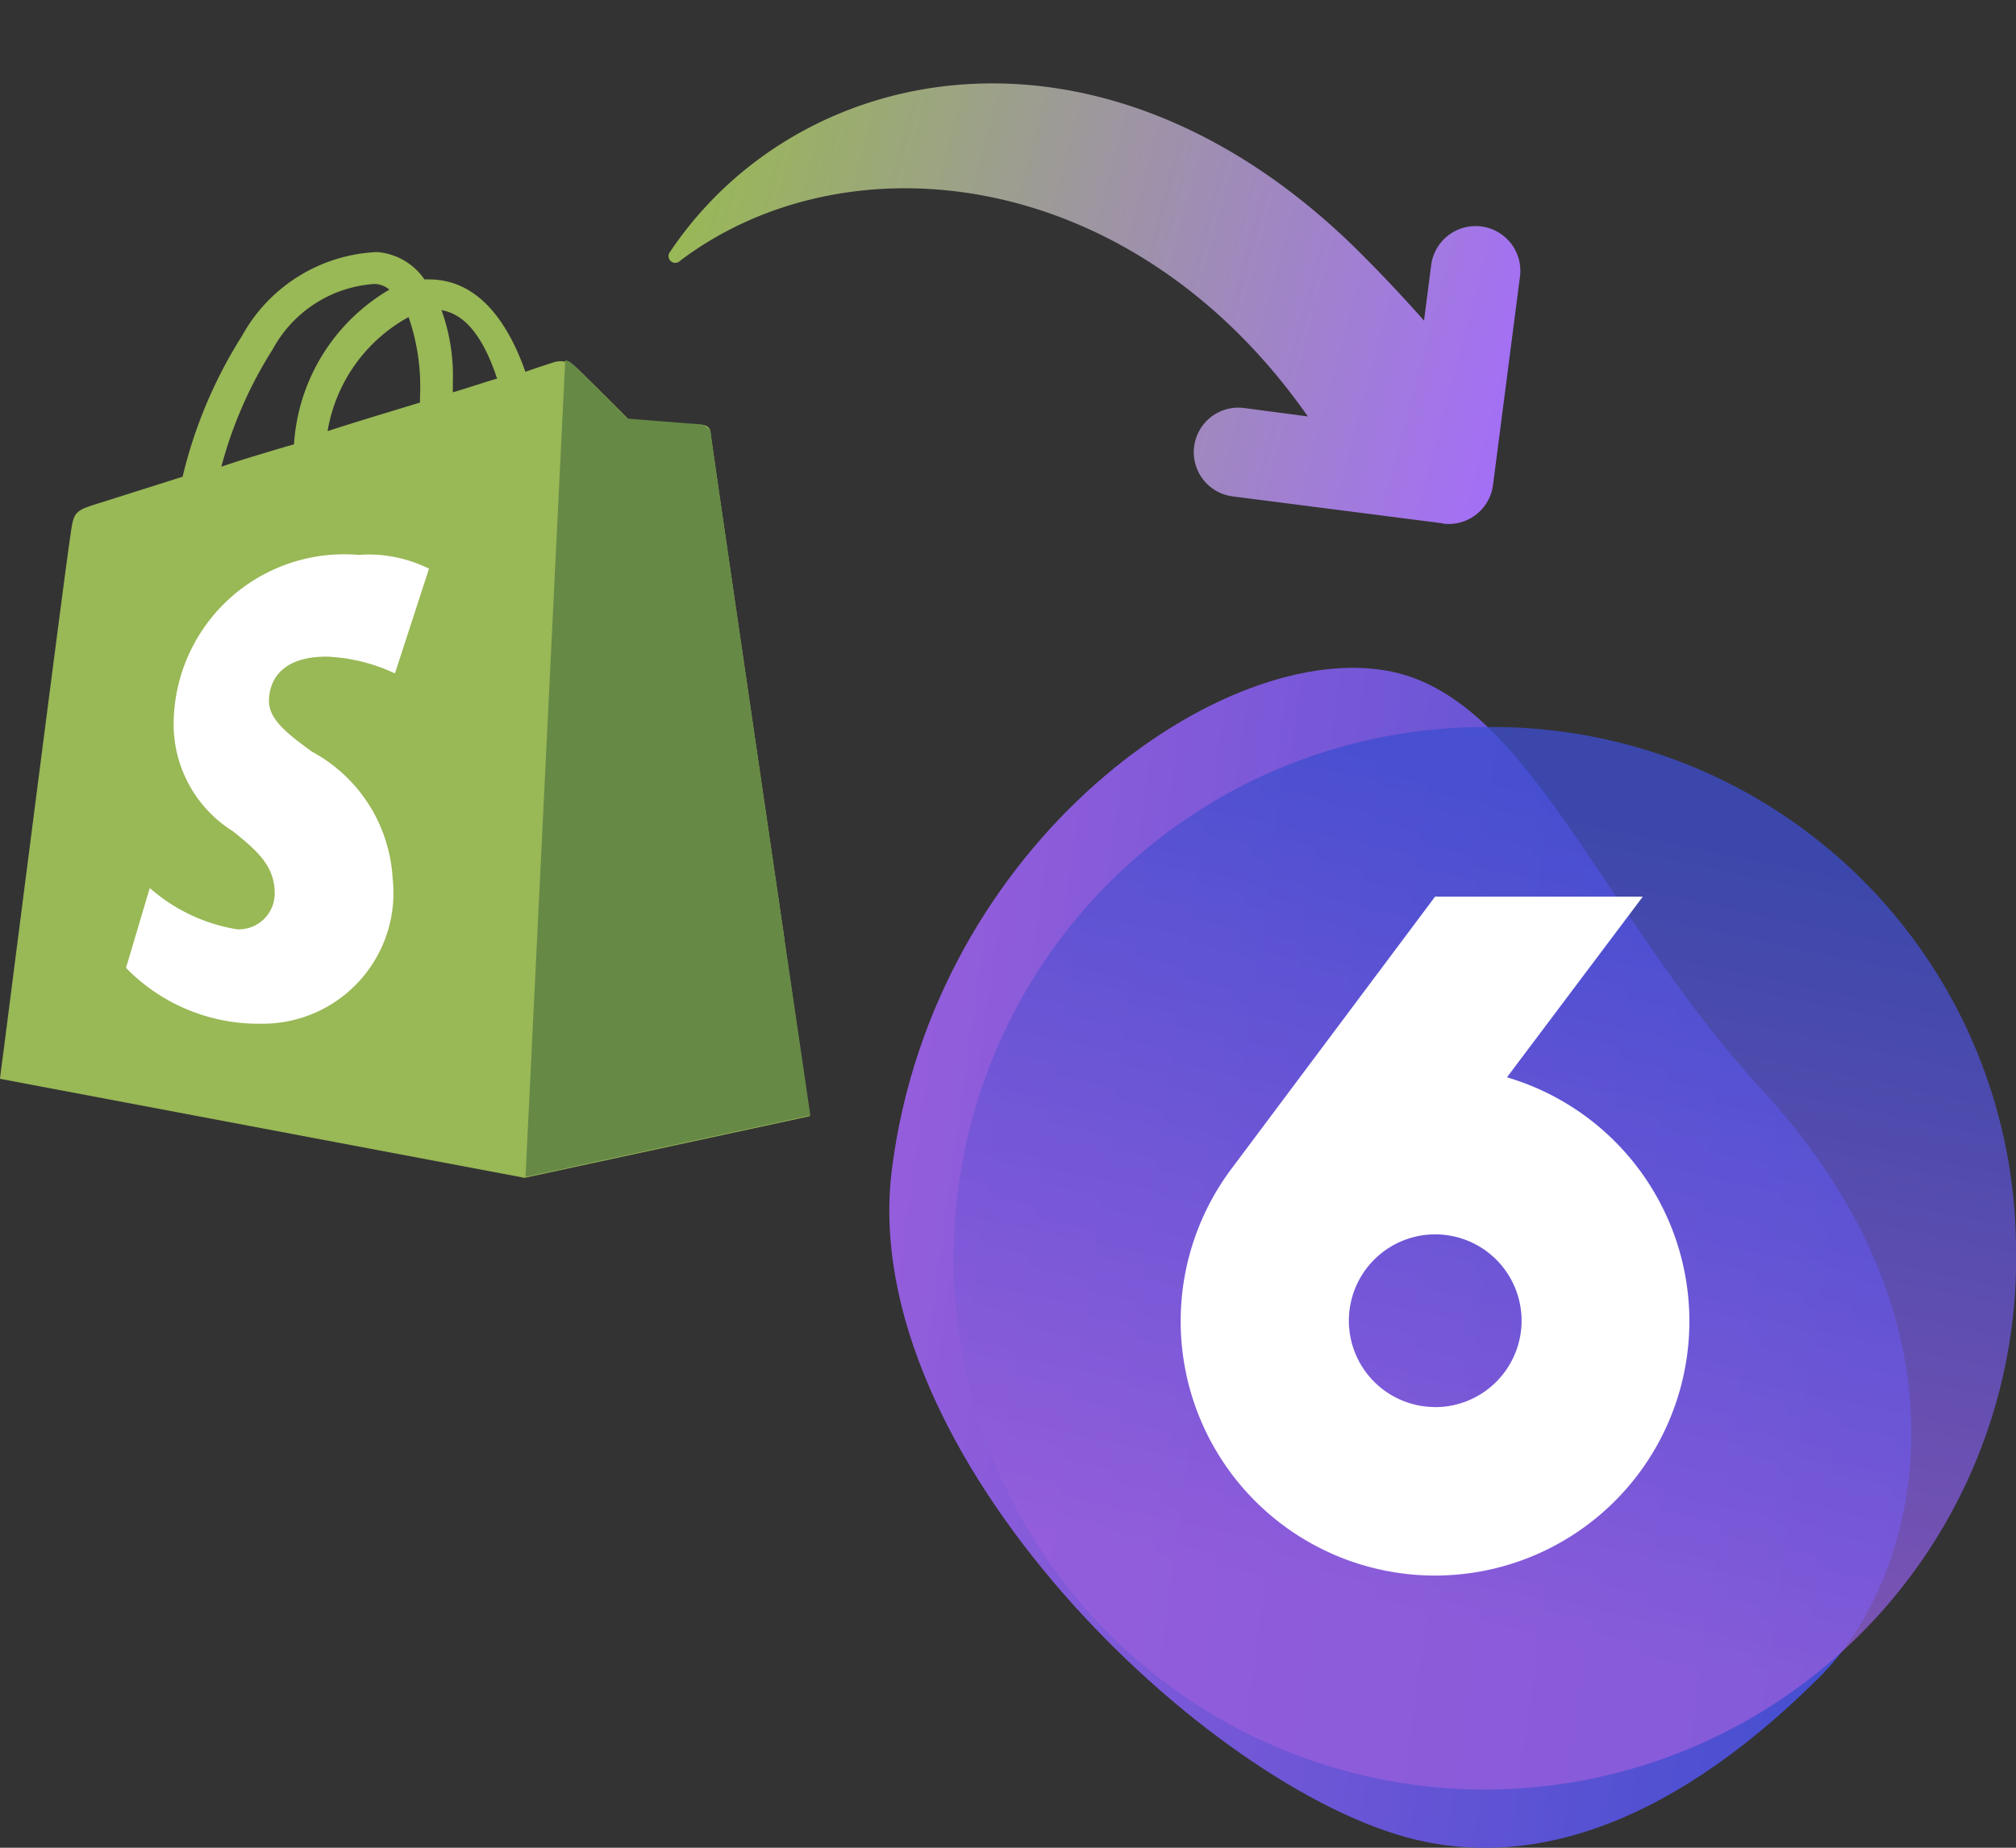
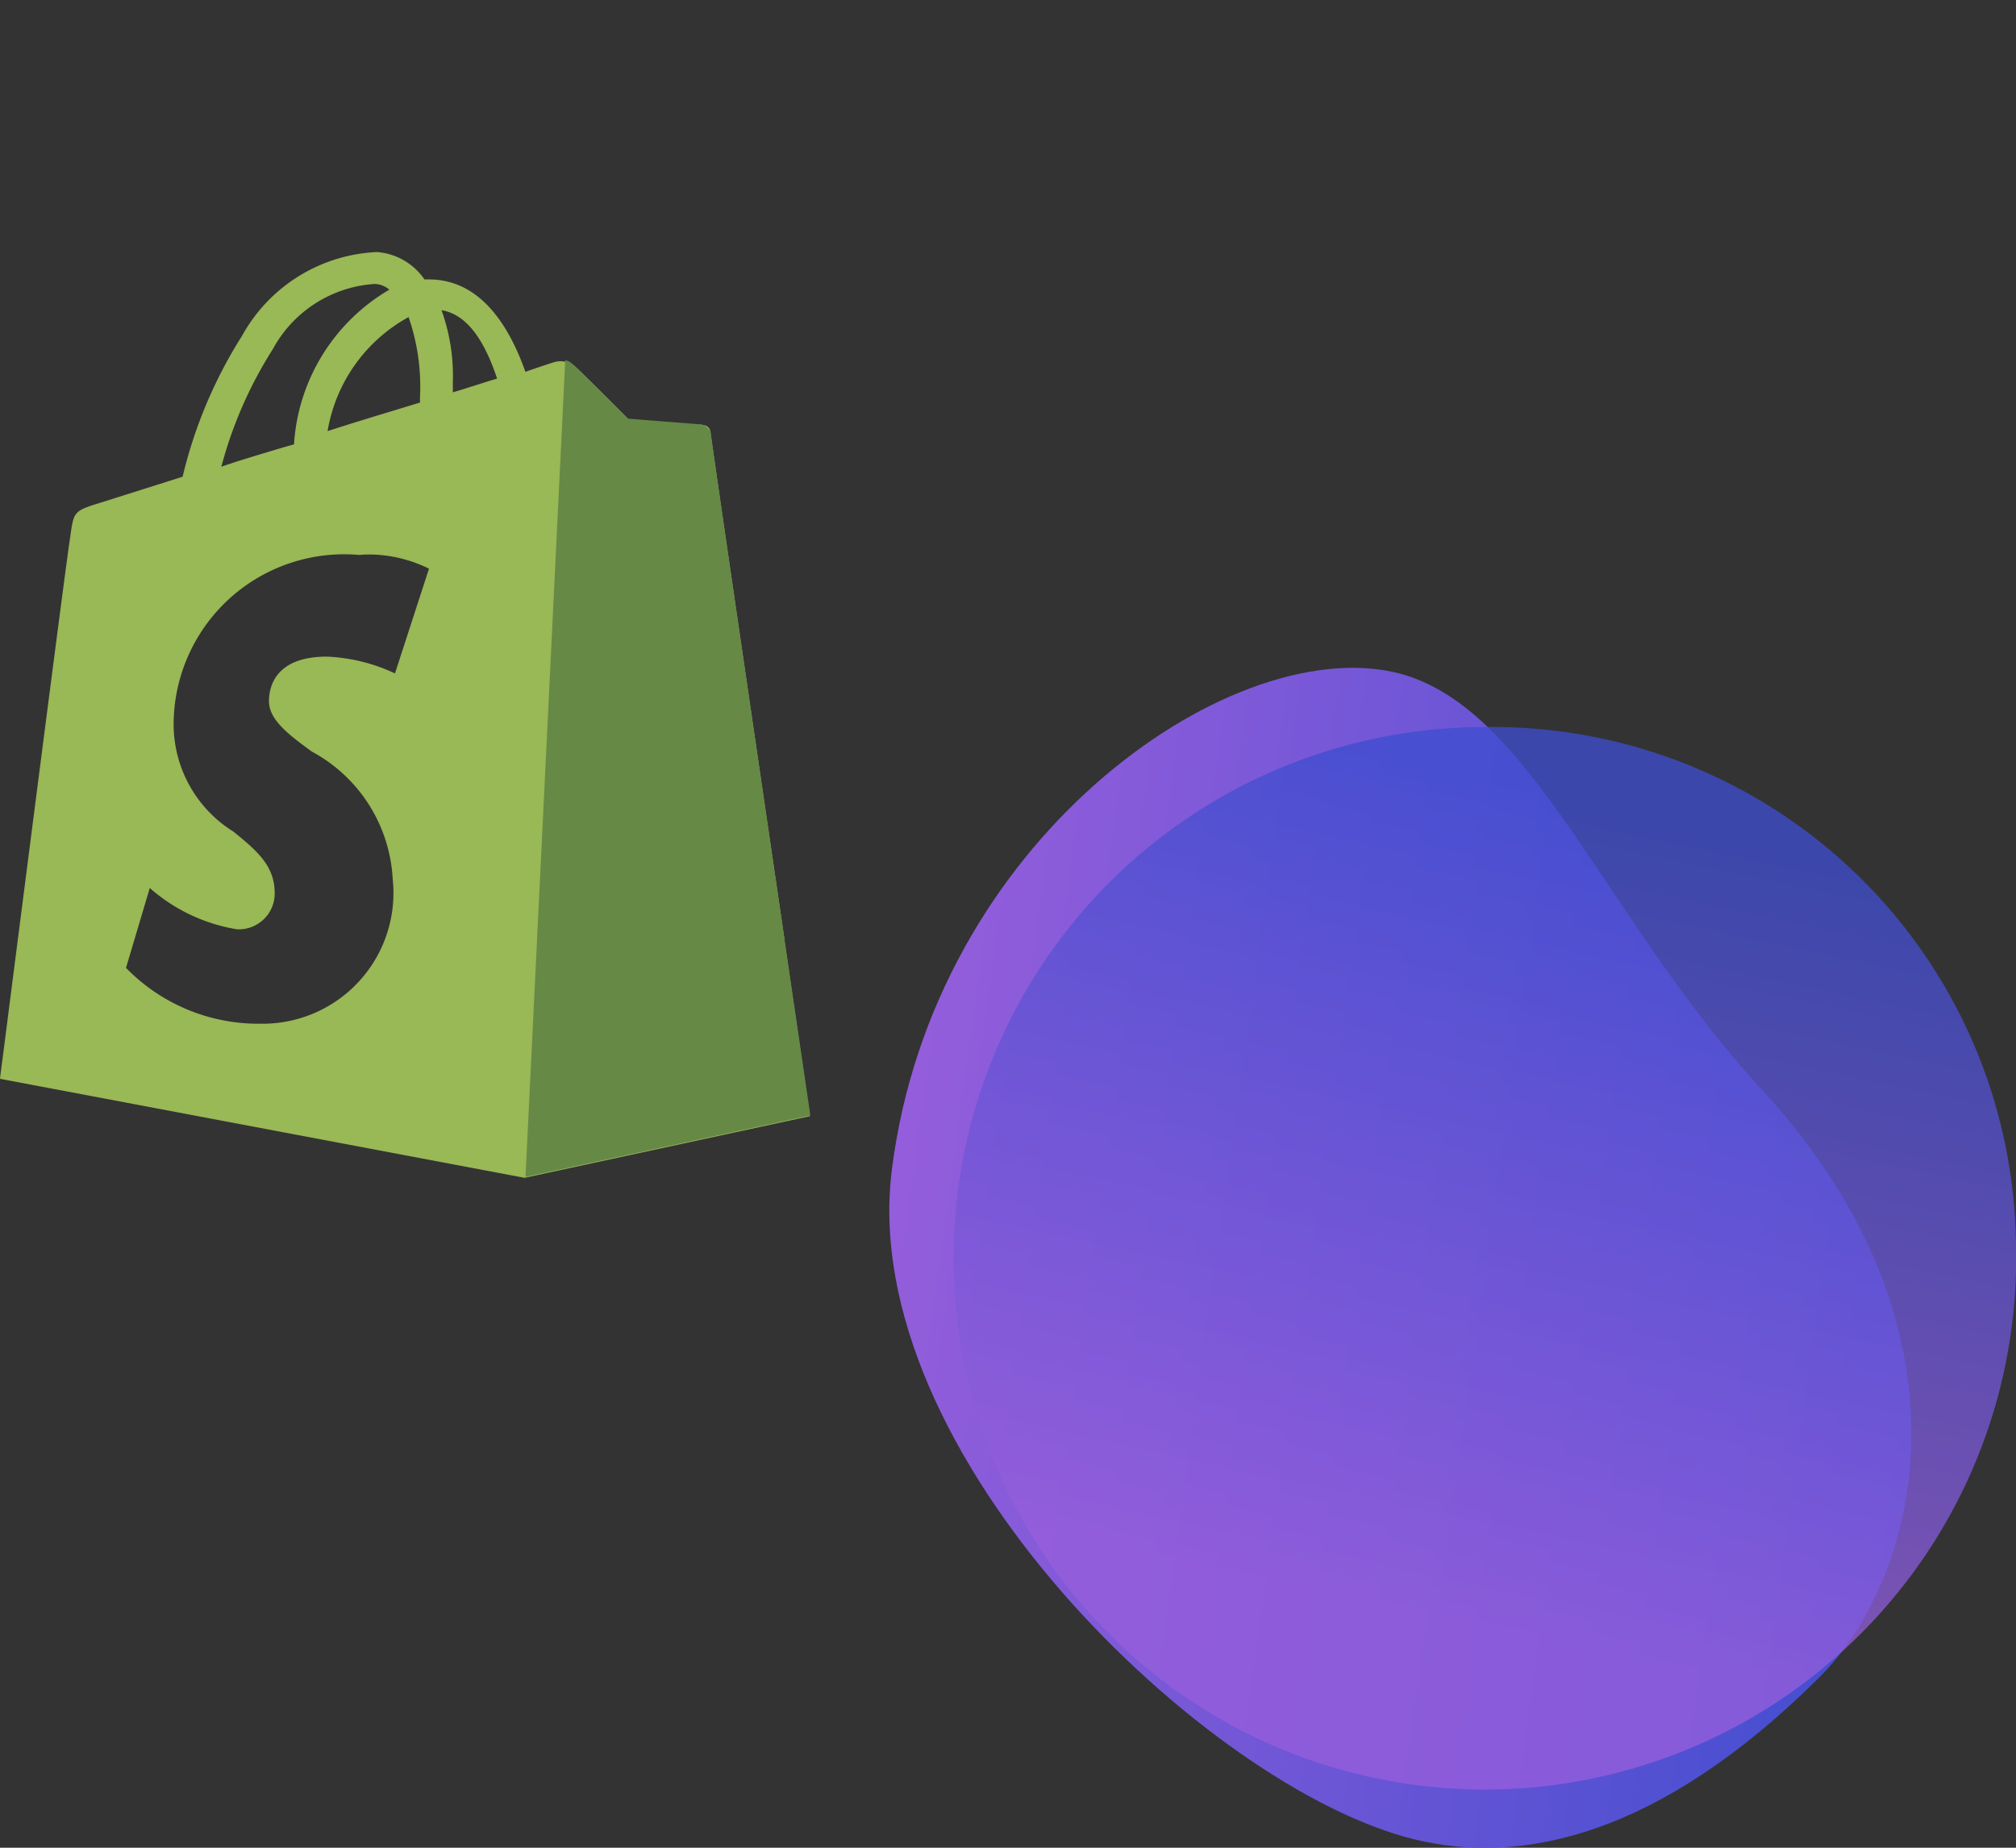
<svg xmlns="http://www.w3.org/2000/svg" xmlns:xlink="http://www.w3.org/1999/xlink" width="24" height="22" viewBox="0 0 24 22">
  <rect x="0" y="0" width="24" height="22" fill="#333333" stroke="none" />
  <defs>
    <linearGradient id="linear-gradient" y1="0.426" x2="1" y2="0.577" gradientUnits="objectBoundingBox">
      <stop offset="0" stop-color="#975edc" />
      <stop offset="1" stop-color="#3d4dcf" />
    </linearGradient>
    <linearGradient id="linear-gradient-2" x1="0.685" y1="0.887" x2="0.848" y2="0.116" xlink:href="#linear-gradient" />
    <linearGradient id="linear-gradient-3" y1="0.5" x2="1" y2="0.5" gradientUnits="objectBoundingBox">
      <stop offset="0" stop-color="#99b856" />
      <stop offset="1" stop-color="#a36ff6" />
    </linearGradient>
  </defs>
  <g id="shopify-to-shopware6" transform="translate(-489 -5950.224)">
    <g id="shopware-6" transform="translate(499.588 5958.175)">
      <path id="Path_10767" data-name="Path 10767" d="M5.991.047C4-.377.527,2.068.031,5.969c-.431,3.389,3.758,7.379,6.223,7.98,1.258.307,2.9-.024,4.811-1.923,1.2-1.187,1.963-4.134-.67-6.995C8.483,2.954,7.629.4,5.991.047" transform="translate(-0.001 0.001)" fill="url(#linear-gradient)" />
      <path id="Path_10768" data-name="Path 10768" d="M39.839,30.993a6.325,6.325,0,1,1-6.322-6.129,6.228,6.228,0,0,1,6.322,6.129" transform="translate(-26.428 -24.158)" opacity="0.767" fill="url(#linear-gradient-2)" />
-       <path id="Path_10769" data-name="Path 10769" d="M3.883,2.151,5.5,0H3.027L.613,3.227a3.028,3.028,0,1,0,3.27-1.076M3.027,6.077A1.028,1.028,0,1,1,4.057,5.05a1.029,1.029,0,0,1-1.03,1.028" transform="translate(3.469 2.725)" fill="#fff" />
    </g>
-     <path id="Path_10758" data-name="Path 10758" d="M9.722,3.843l-2.5.338A.53.53,0,1,1,7.078,3.13l.761-.1C5.052.691,1.684,1.2.144,3.172A.08.08,0,0,1,0,3.1C.888.5,4.148-1.123,7.83.927q.531.3,1.049.643L8.789.9A.533.533,0,0,1,9.845.756l.334,2.49a.532.532,0,0,1-.457.6h0Z" transform="matrix(0.966, 0.259, -0.259, 0.966, 497.782, 5950.225)" fill="url(#linear-gradient-3)" />
    <g id="shopify" transform="translate(-143.5 4347.225)">
-       <path id="Path_10797" data-name="Path 10797" d="M1374.249,2155.325l-.917,5.494s2.339.493,2.99.581,1.634-1.088,1.707-1.34.215-4.1.237-4.269-.323-1.622-.323-1.622Z" transform="translate(-740.052 -545.642)" fill="#fff" />
      <g id="shopify_logo" transform="translate(632.5 1606)">
        <path id="Subtraction_1" data-name="Subtraction 1" d="M6.256,11.025h0L0,9.844c0-.01.019-.153.05-.391C.55,5.545.815,3.5.838,3.381V3.376c.04-.283.042-.294.35-.389l.18-.057.806-.255A5.516,5.516,0,0,1,2.88,1,1.932,1.932,0,0,1,4.486,0a.752.752,0,0,1,.567.326h.054c.5,0,.889.37,1.148,1.1.188-.067.323-.108.324-.109A.278.278,0,0,1,6.669,1.3a.3.3,0,0,1,.154.041c.08.067.656.646.662.652s.838.068.878.068a.09.09,0,0,1,.095.081c0,.036.531,3.655.882,6.049l0,.02c.17,1.158.3,2.072.3,2.078l-3.391.733ZM1.783,7.572,1.5,8.523a2.2,2.2,0,0,0,1.573.665h.049A1.557,1.557,0,0,0,4.675,7.464a1.834,1.834,0,0,0-.964-1.517c-.273-.2-.509-.376-.509-.6,0-.159.067-.53.689-.53a2.115,2.115,0,0,1,.811.2L5.107,3.77a1.623,1.623,0,0,0-.7-.169c-.042,0-.084,0-.126.006A2.03,2.03,0,0,0,2.067,5.631,1.506,1.506,0,0,0,2.778,6.9c.264.215.492.4.492.729v.027a.427.427,0,0,1-.421.408H2.824A2.076,2.076,0,0,1,1.783,7.572ZM4.459.38a1.488,1.488,0,0,0-1.211.776,4.993,4.993,0,0,0-.613,1.4c.166-.058.34-.111.524-.166.112-.034.227-.069.341-.1A2.3,2.3,0,0,1,4.635.448.28.28,0,0,0,4.459.38Zm.406.394A1.905,1.905,0,0,0,3.9,2.132c.259-.084.511-.161.755-.235L5,1.792V1.725A2.531,2.531,0,0,0,4.864.774ZM5.256.692a2.3,2.3,0,0,1,.135.855V1.67c.094-.027.186-.057.275-.085s.176-.057.252-.078C5.752,1.006,5.535.739,5.256.692Z" fill="#99b856" />
        <path id="Path_81" data-name="Path 81" d="M16.826,3.888c-.041,0-.878-.068-.878-.068s-.581-.584-.662-.652a.117.117,0,0,0-.081-.041l-.473,9.722,3.391-.733s-1.189-8.092-1.189-8.147A.21.21,0,0,0,16.826,3.888Z" transform="translate(-8.476 -1.837)" fill="#668946" />
      </g>
    </g>
  </g>
</svg>